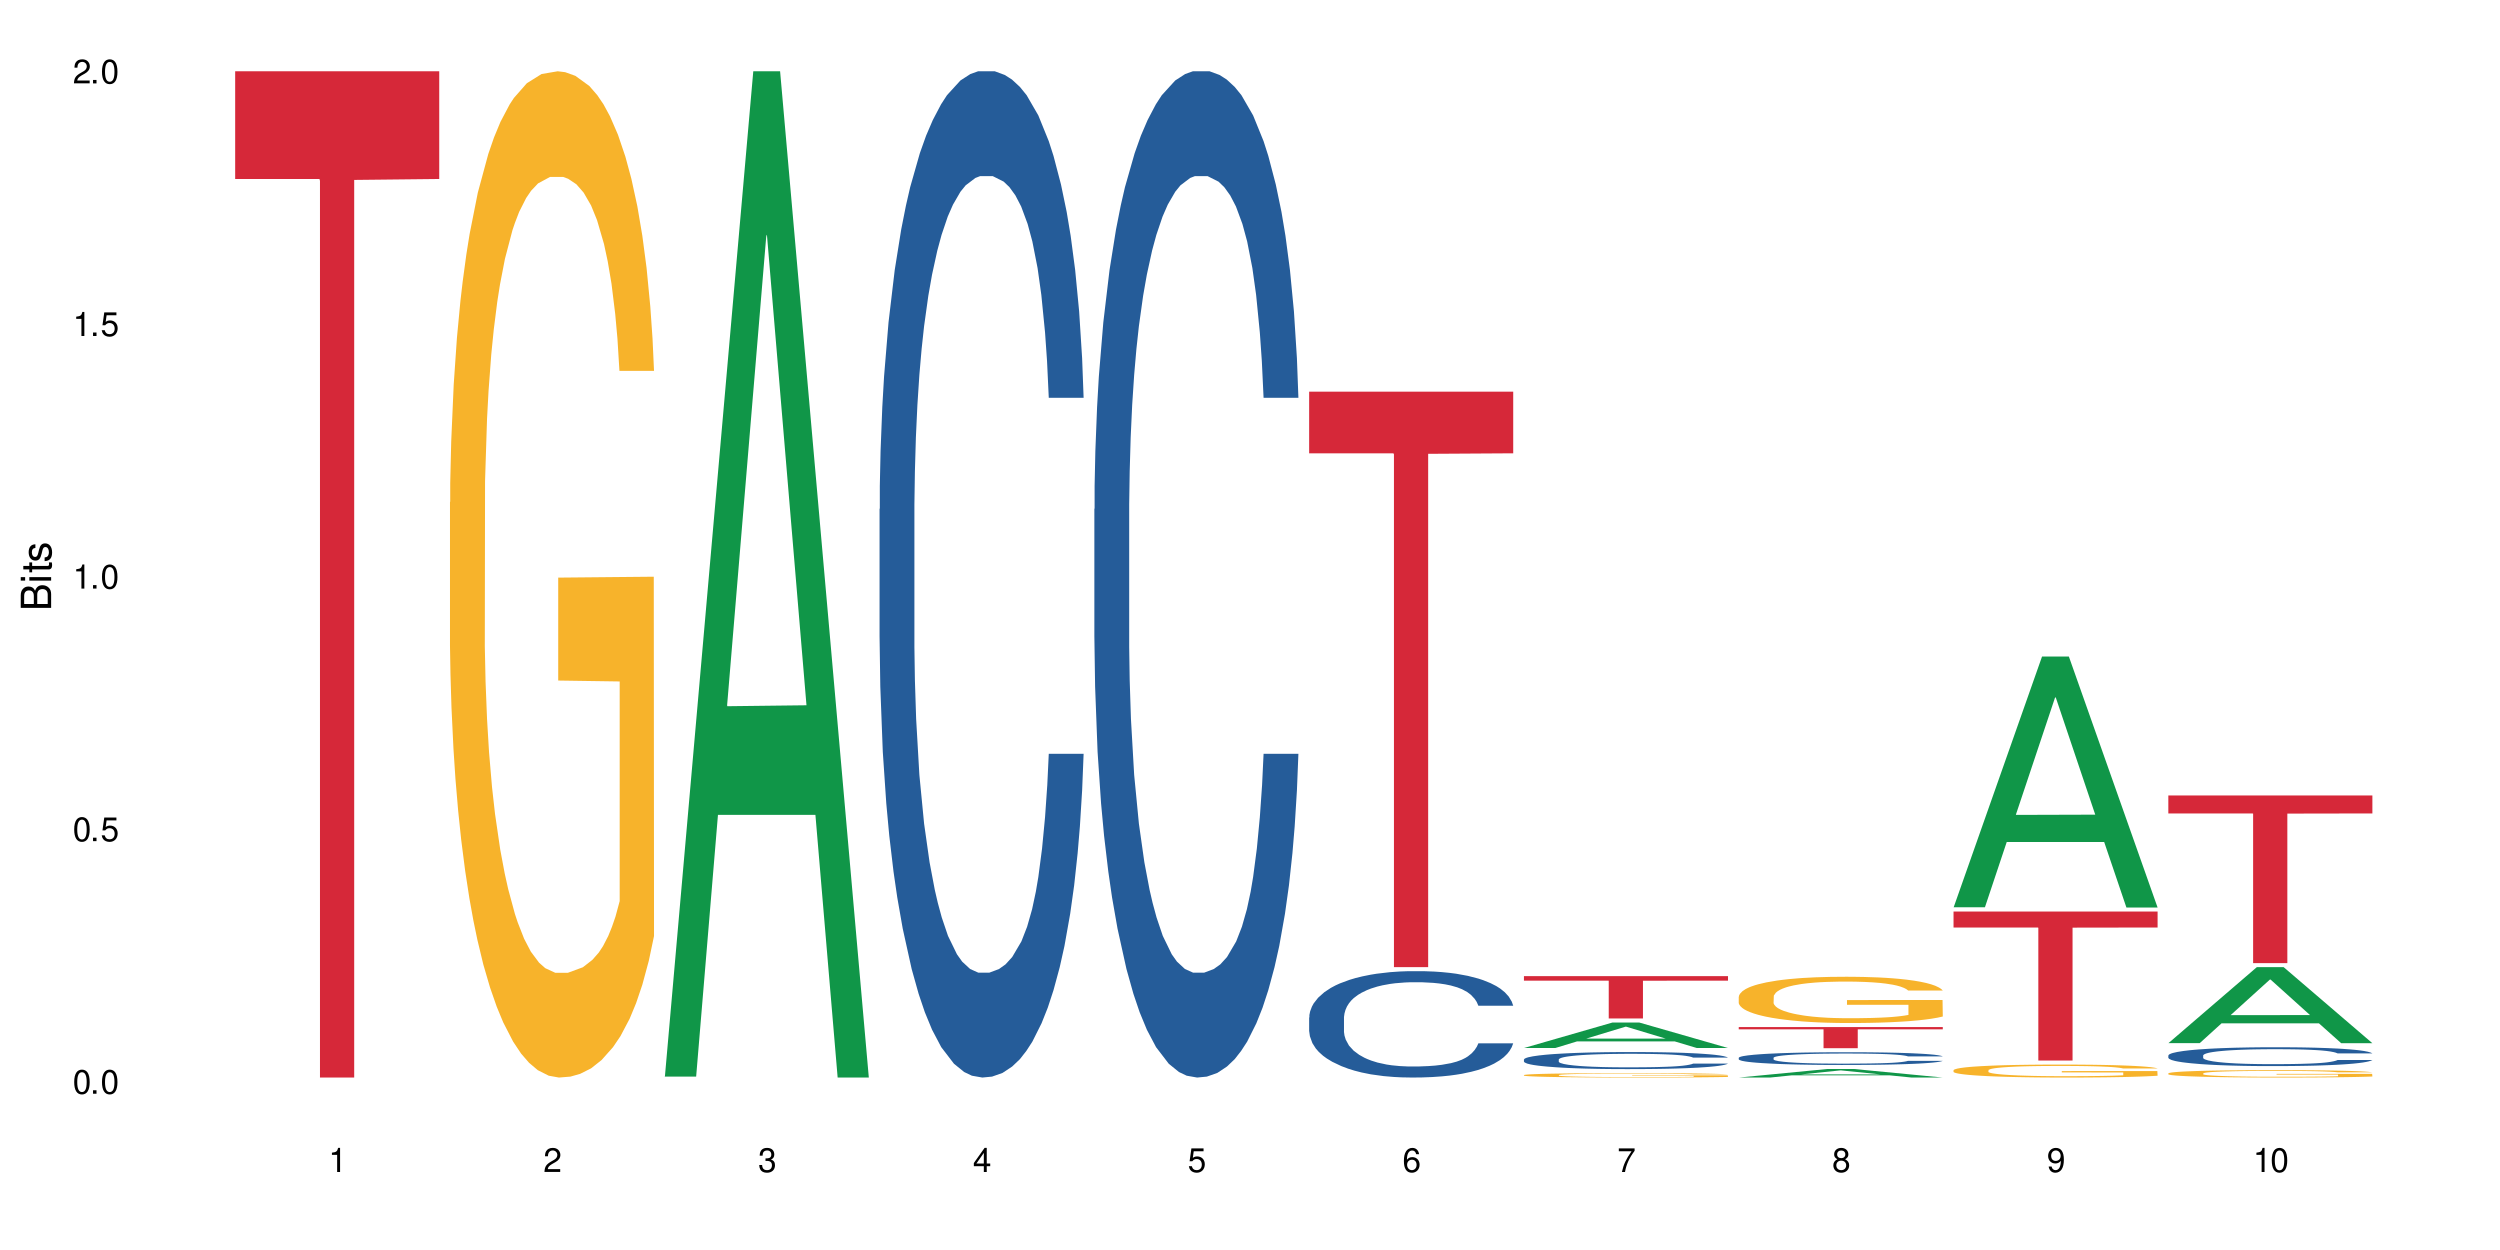
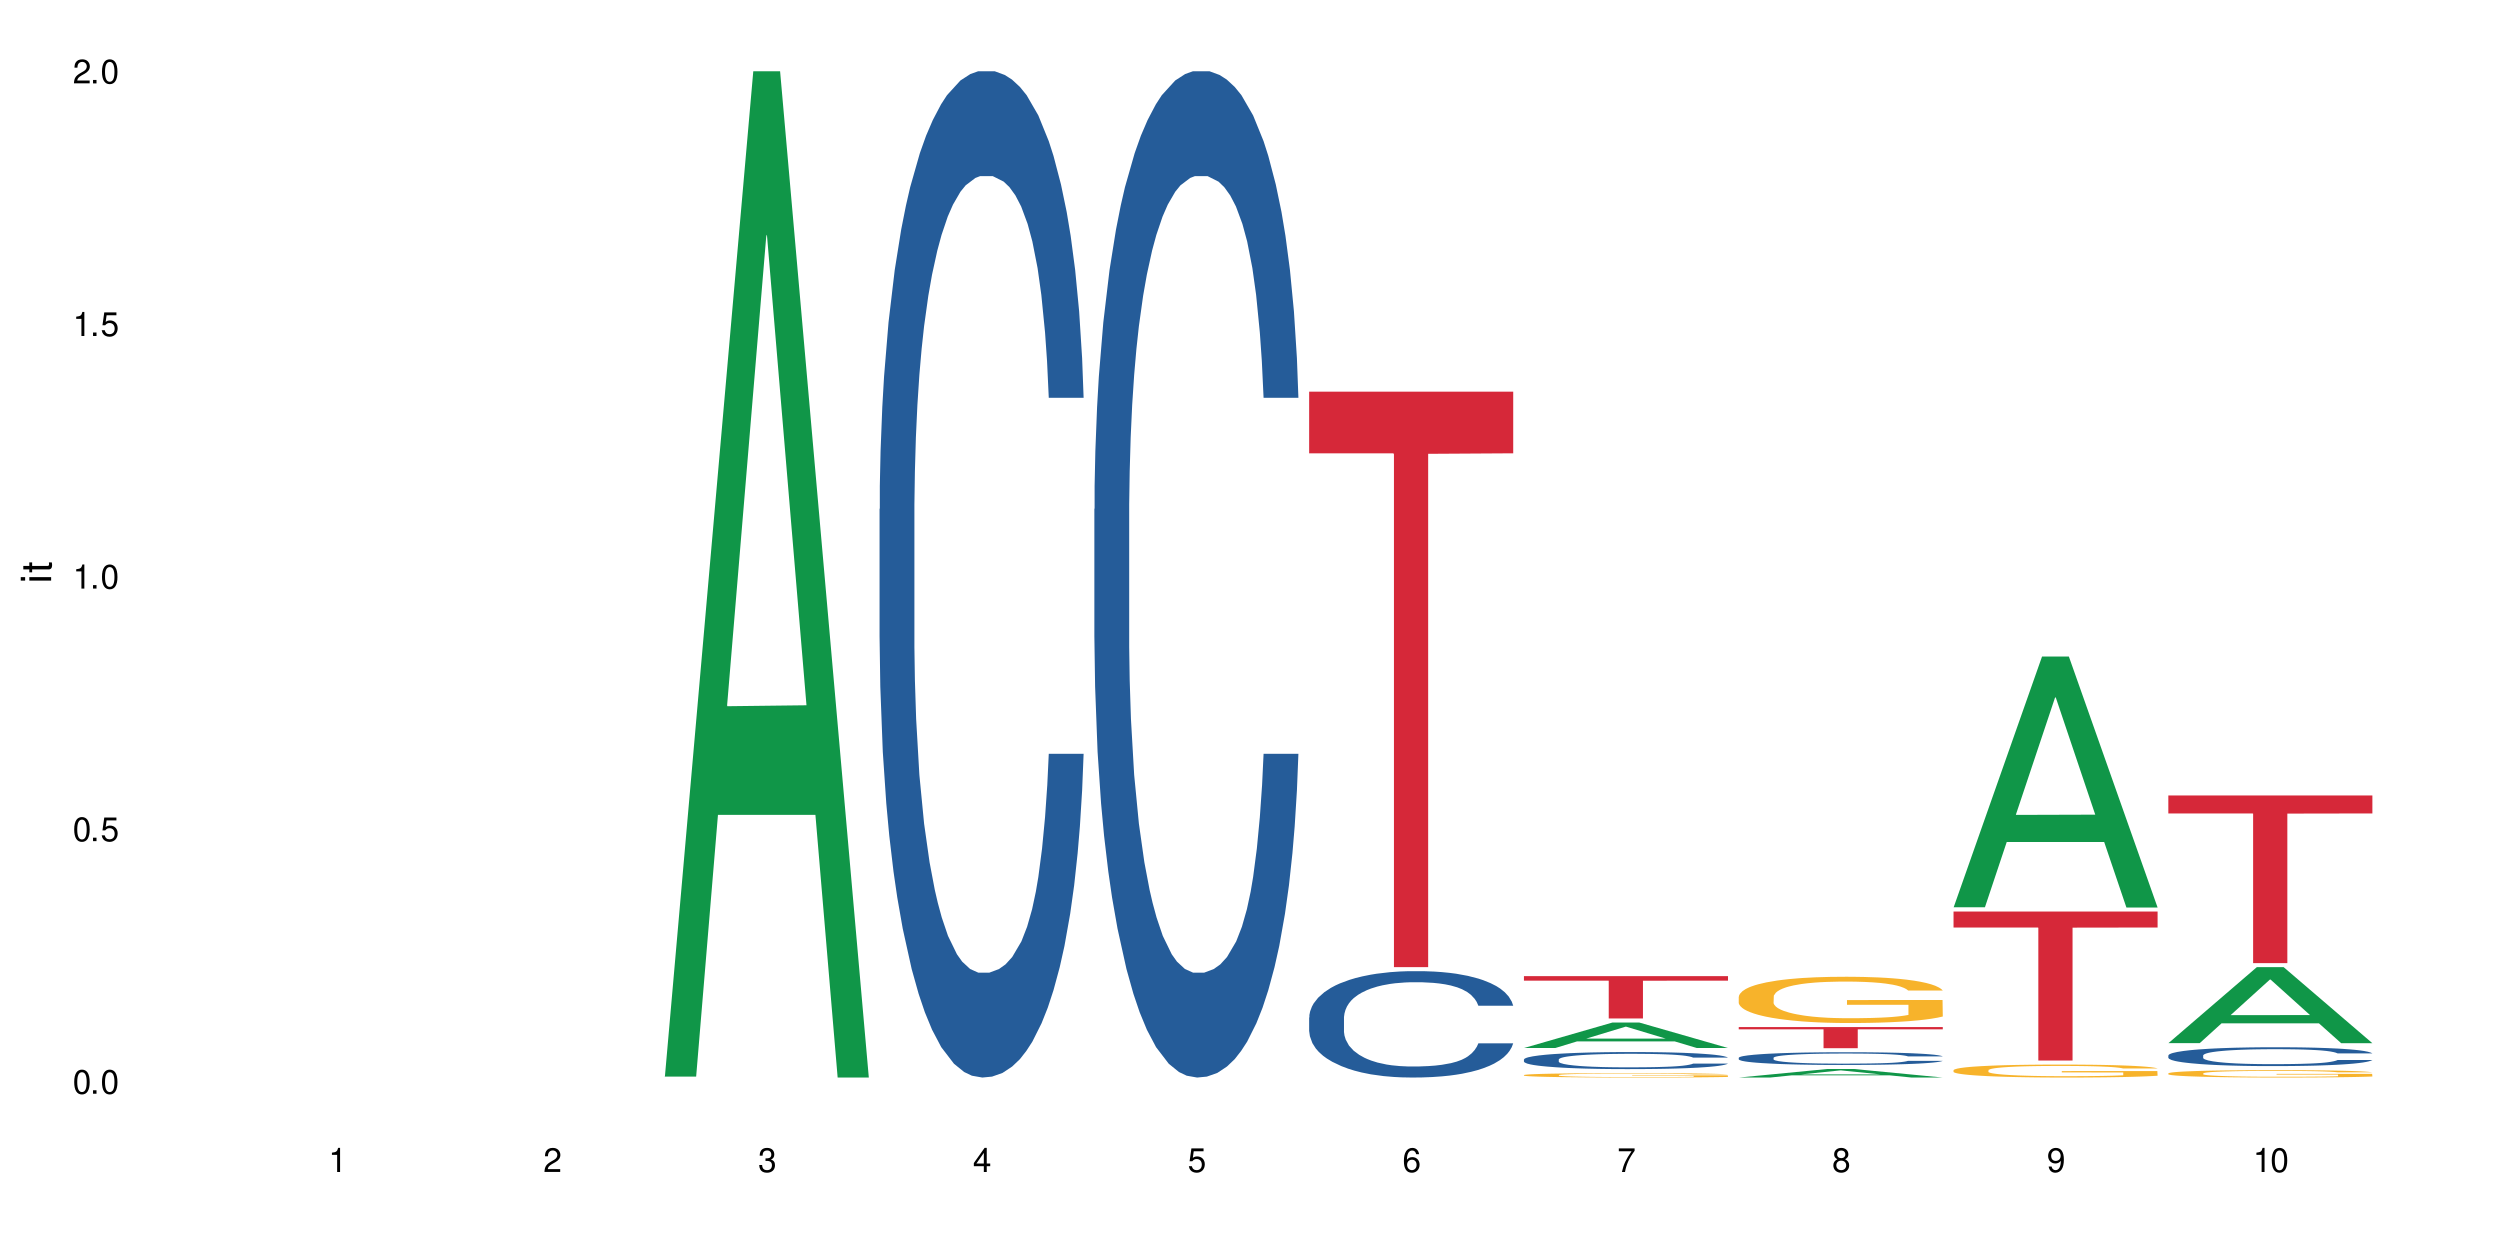
<svg xmlns="http://www.w3.org/2000/svg" xmlns:xlink="http://www.w3.org/1999/xlink" width="720" height="360" viewBox="0 0 720 360">
  <defs>
    <g>
      <g id="glyph-0-0">
</g>
      <g id="glyph-0-1">
        <path d="M 2.641 -6.938 C 2 -6.938 1.422 -6.656 1.078 -6.172 C 0.641 -5.562 0.406 -4.641 0.406 -3.359 C 0.406 -1.016 1.188 0.219 2.641 0.219 C 4.078 0.219 4.859 -1.016 4.859 -3.297 C 4.859 -4.641 4.656 -5.547 4.203 -6.172 C 3.844 -6.656 3.281 -6.938 2.641 -6.938 Z M 2.641 -6.188 C 3.547 -6.188 4 -5.25 4 -3.375 C 4 -1.406 3.562 -0.484 2.625 -0.484 C 1.734 -0.484 1.281 -1.438 1.281 -3.344 C 1.281 -5.25 1.734 -6.188 2.641 -6.188 Z M 2.641 -6.188 " />
      </g>
      <g id="glyph-0-2">
        <path d="M 1.828 -1 L 0.828 -1 L 0.828 0 L 1.828 0 Z M 1.828 -1 " />
      </g>
      <g id="glyph-0-3">
        <path d="M 4.562 -6.797 L 1.062 -6.797 L 0.547 -3.094 L 1.328 -3.094 C 1.719 -3.562 2.047 -3.734 2.578 -3.734 C 3.484 -3.734 4.062 -3.109 4.062 -2.094 C 4.062 -1.125 3.484 -0.531 2.578 -0.531 C 1.828 -0.531 1.375 -0.906 1.188 -1.672 L 0.328 -1.672 C 0.453 -1.109 0.547 -0.844 0.75 -0.594 C 1.125 -0.078 1.828 0.219 2.594 0.219 C 3.969 0.219 4.922 -0.781 4.922 -2.219 C 4.922 -3.562 4.031 -4.484 2.719 -4.484 C 2.25 -4.484 1.859 -4.359 1.469 -4.062 L 1.734 -5.969 L 4.562 -5.969 Z M 4.562 -6.797 " />
      </g>
      <g id="glyph-0-4">
        <path d="M 2.484 -4.938 L 2.484 0 L 3.328 0 L 3.328 -6.938 L 2.766 -6.938 C 2.469 -5.875 2.281 -5.734 0.984 -5.562 L 0.984 -4.938 Z M 2.484 -4.938 " />
      </g>
      <g id="glyph-0-5">
        <path d="M 4.859 -0.828 L 1.281 -0.828 C 1.359 -1.406 1.672 -1.781 2.5 -2.281 L 3.469 -2.828 C 4.406 -3.344 4.906 -4.062 4.906 -4.906 C 4.906 -5.484 4.672 -6.031 4.266 -6.406 C 3.859 -6.766 3.375 -6.938 2.719 -6.938 C 1.859 -6.938 1.219 -6.625 0.844 -6.031 C 0.609 -5.672 0.5 -5.234 0.484 -4.531 L 1.328 -4.531 C 1.359 -5.016 1.406 -5.281 1.531 -5.516 C 1.75 -5.938 2.188 -6.203 2.703 -6.203 C 3.469 -6.203 4.031 -5.641 4.031 -4.891 C 4.031 -4.344 3.719 -3.859 3.125 -3.516 L 2.234 -3 C 0.812 -2.172 0.406 -1.531 0.328 -0.016 L 4.859 -0.016 Z M 4.859 -0.828 " />
      </g>
      <g id="glyph-0-6">
        <path d="M 2.125 -3.188 L 2.578 -3.188 C 3.5 -3.188 3.984 -2.766 3.984 -1.922 C 3.984 -1.062 3.469 -0.531 2.594 -0.531 C 1.656 -0.531 1.203 -1 1.156 -2.016 L 0.312 -2.016 C 0.344 -1.453 0.438 -1.094 0.609 -0.781 C 0.953 -0.109 1.625 0.219 2.547 0.219 C 3.953 0.219 4.859 -0.625 4.859 -1.938 C 4.859 -2.828 4.516 -3.297 3.703 -3.594 C 4.344 -3.844 4.656 -4.328 4.656 -5.031 C 4.656 -6.219 3.875 -6.938 2.578 -6.938 C 1.203 -6.938 0.484 -6.172 0.453 -4.703 L 1.297 -4.703 C 1.312 -5.125 1.344 -5.359 1.453 -5.578 C 1.641 -5.969 2.062 -6.203 2.594 -6.203 C 3.344 -6.203 3.797 -5.75 3.797 -5 C 3.797 -4.516 3.609 -4.219 3.25 -4.047 C 3.016 -3.953 2.703 -3.922 2.125 -3.906 Z M 2.125 -3.188 " />
      </g>
      <g id="glyph-0-7">
        <path d="M 3.141 -1.672 L 3.141 0 L 3.984 0 L 3.984 -1.672 L 4.984 -1.672 L 4.984 -2.438 L 3.984 -2.438 L 3.984 -6.938 L 3.359 -6.938 L 0.266 -2.578 L 0.266 -1.672 Z M 3.141 -2.438 L 1 -2.438 L 3.141 -5.5 Z M 3.141 -2.438 " />
      </g>
      <g id="glyph-0-8">
        <path d="M 4.781 -5.125 C 4.609 -6.266 3.891 -6.938 2.844 -6.938 C 2.094 -6.938 1.422 -6.578 1.031 -5.953 C 0.594 -5.266 0.406 -4.422 0.406 -3.172 C 0.406 -2 0.578 -1.25 0.984 -0.641 C 1.359 -0.078 1.953 0.219 2.703 0.219 C 3.984 0.219 4.922 -0.75 4.922 -2.094 C 4.922 -3.375 4.062 -4.281 2.844 -4.281 C 2.172 -4.281 1.641 -4.031 1.281 -3.516 C 1.281 -5.234 1.828 -6.188 2.797 -6.188 C 3.391 -6.188 3.797 -5.797 3.938 -5.125 Z M 2.734 -3.531 C 3.547 -3.531 4.062 -2.953 4.062 -2.031 C 4.062 -1.156 3.484 -0.531 2.703 -0.531 C 1.922 -0.531 1.328 -1.188 1.328 -2.078 C 1.328 -2.938 1.906 -3.531 2.734 -3.531 Z M 2.734 -3.531 " />
      </g>
      <g id="glyph-0-9">
        <path d="M 4.984 -6.797 L 0.438 -6.797 L 0.438 -5.969 L 4.109 -5.969 C 2.5 -3.656 1.828 -2.234 1.328 0 L 2.219 0 C 2.594 -2.172 3.453 -4.047 4.984 -6.094 Z M 4.984 -6.797 " />
      </g>
      <g id="glyph-0-10">
        <path d="M 3.75 -3.656 C 4.469 -4.094 4.688 -4.438 4.688 -5.078 C 4.688 -6.172 3.844 -6.938 2.641 -6.938 C 1.438 -6.938 0.594 -6.172 0.594 -5.094 C 0.594 -4.438 0.812 -4.094 1.516 -3.656 C 0.734 -3.266 0.359 -2.703 0.359 -1.922 C 0.359 -0.656 1.281 0.219 2.641 0.219 C 3.984 0.219 4.922 -0.656 4.922 -1.922 C 4.922 -2.703 4.531 -3.266 3.75 -3.656 Z M 2.641 -6.188 C 3.359 -6.188 3.812 -5.75 3.812 -5.062 C 3.812 -4.406 3.344 -3.984 2.641 -3.984 C 1.922 -3.984 1.453 -4.406 1.453 -5.078 C 1.453 -5.75 1.922 -6.188 2.641 -6.188 Z M 2.641 -3.266 C 3.484 -3.266 4.062 -2.719 4.062 -1.906 C 4.062 -1.078 3.484 -0.531 2.625 -0.531 C 1.797 -0.531 1.219 -1.094 1.219 -1.906 C 1.219 -2.719 1.781 -3.266 2.641 -3.266 Z M 2.641 -3.266 " />
      </g>
      <g id="glyph-0-11">
        <path d="M 0.516 -1.578 C 0.672 -0.453 1.406 0.219 2.438 0.219 C 3.188 0.219 3.859 -0.141 4.266 -0.766 C 4.688 -1.453 4.891 -2.297 4.891 -3.547 C 4.891 -4.719 4.703 -5.453 4.312 -6.078 C 3.938 -6.641 3.344 -6.938 2.594 -6.938 C 1.297 -6.938 0.359 -5.969 0.359 -4.625 C 0.359 -3.344 1.234 -2.453 2.453 -2.453 C 3.094 -2.453 3.578 -2.672 4.016 -3.203 C 4 -1.484 3.469 -0.531 2.5 -0.531 C 1.906 -0.531 1.484 -0.906 1.359 -1.578 Z M 2.578 -6.203 C 3.375 -6.203 3.969 -5.531 3.969 -4.641 C 3.969 -3.797 3.391 -3.188 2.547 -3.188 C 1.734 -3.188 1.234 -3.766 1.234 -4.688 C 1.234 -5.562 1.797 -6.203 2.578 -6.203 Z M 2.578 -6.203 " />
      </g>
      <g id="glyph-1-0">
</g>
      <g id="glyph-1-1">
-         <path d="M 0 -0.953 L 0 -4.891 C 0 -5.719 -0.234 -6.344 -0.734 -6.797 C -1.188 -7.234 -1.812 -7.469 -2.5 -7.469 C -3.547 -7.469 -4.188 -7 -4.625 -5.875 C -4.984 -6.688 -5.625 -7.094 -6.531 -7.094 C -7.172 -7.094 -7.734 -6.859 -8.141 -6.391 C -8.562 -5.922 -8.75 -5.344 -8.75 -4.5 L -8.75 -0.953 Z M -4.984 -2.062 L -7.766 -2.062 L -7.766 -4.219 C -7.766 -4.844 -7.688 -5.203 -7.453 -5.5 C -7.219 -5.812 -6.859 -5.969 -6.375 -5.969 C -5.891 -5.969 -5.531 -5.812 -5.297 -5.5 C -5.062 -5.203 -4.984 -4.844 -4.984 -4.219 Z M -0.984 -2.062 L -4 -2.062 L -4 -4.781 C -4 -5.766 -3.438 -6.359 -2.484 -6.359 C -1.547 -6.359 -0.984 -5.766 -0.984 -4.781 Z M -0.984 -2.062 " />
-       </g>
+         </g>
      <g id="glyph-1-2">
        <path d="M -6.281 -1.797 L -6.281 -0.797 L 0 -0.797 L 0 -1.797 Z M -8.75 -1.797 L -8.75 -0.797 L -7.484 -0.797 L -7.484 -1.797 Z M -8.75 -1.797 " />
      </g>
      <g id="glyph-1-3">
        <path d="M -6.281 -3.047 L -6.281 -2.016 L -8.016 -2.016 L -8.016 -1.016 L -6.281 -1.016 L -6.281 -0.172 L -5.469 -0.172 L -5.469 -1.016 L -0.719 -1.016 C -0.078 -1.016 0.281 -1.453 0.281 -2.234 C 0.281 -2.5 0.25 -2.719 0.188 -3.047 L -0.641 -3.047 C -0.609 -2.906 -0.594 -2.766 -0.594 -2.562 C -0.594 -2.141 -0.719 -2.016 -1.156 -2.016 L -5.469 -2.016 L -5.469 -3.047 Z M -6.281 -3.047 " />
      </g>
      <g id="glyph-1-4">
-         <path d="M -4.531 -5.25 C -5.766 -5.25 -6.469 -4.422 -6.469 -2.969 C -6.469 -1.516 -5.719 -0.562 -4.547 -0.562 C -3.562 -0.562 -3.094 -1.062 -2.734 -2.562 L -2.516 -3.484 C -2.344 -4.188 -2.094 -4.469 -1.641 -4.469 C -1.047 -4.469 -0.641 -3.875 -0.641 -3 C -0.641 -2.453 -0.797 -2 -1.062 -1.75 C -1.25 -1.594 -1.422 -1.531 -1.875 -1.469 L -1.875 -0.406 C -0.422 -0.453 0.281 -1.266 0.281 -2.922 C 0.281 -4.5 -0.5 -5.516 -1.719 -5.516 C -2.656 -5.516 -3.172 -4.984 -3.469 -3.734 L -3.703 -2.766 C -3.891 -1.953 -4.156 -1.609 -4.594 -1.609 C -5.188 -1.609 -5.547 -2.125 -5.547 -2.938 C -5.547 -3.75 -5.203 -4.172 -4.531 -4.203 Z M -4.531 -5.25 " />
-       </g>
+         </g>
    </g>
  </defs>
  <rect x="-72" y="-36" width="864" height="432" fill="rgb(100%, 100%, 100%)" fill-opacity="1" />
-   <path fill-rule="nonzero" fill="rgb(83.922%, 15.686%, 22.353%)" fill-opacity="1" d="M 67.73 20.527 L 126.5 20.527 L 126.5 51.547 L 102.008 51.82 L 102.008 310.332 L 92.152 310.332 L 92.152 52.094 L 92.008 51.547 L 67.73 51.547 Z M 67.73 20.527 " />
-   <path fill-rule="nonzero" fill="rgb(96.863%, 70.196%, 16.863%)" fill-opacity="1" d="M 129.594 144.652 L 129.664 144.387 L 129.664 139.094 L 129.949 127.184 L 130.668 110.777 L 131.598 97.277 L 132.602 86.691 L 133.246 81.133 L 134.32 73.195 L 135.254 67.371 L 137.617 55.461 L 140.629 44.348 L 142.277 39.582 L 144.141 35.082 L 146.793 30.055 L 148.012 28.203 L 151.738 23.965 L 155.965 21.32 L 160.625 20.527 L 162.773 20.789 L 165.711 21.848 L 169.727 24.762 L 172.02 27.406 L 173.812 30.055 L 175.676 33.496 L 177.969 38.789 L 180.117 45.141 L 181.836 51.492 L 183.559 59.43 L 184.992 67.902 L 186.211 77.164 L 187.285 88.281 L 187.93 97.543 L 188.359 106.805 L 178.398 106.805 L 177.824 97.543 L 177.18 90.398 L 176.105 81.664 L 175.031 75.312 L 173.953 70.281 L 171.949 63.402 L 170.227 59.168 L 168.078 55.461 L 166 53.078 L 163.633 51.492 L 162.199 50.961 L 158.402 50.961 L 154.961 52.816 L 152.957 54.934 L 151.523 57.051 L 149.516 61.02 L 148.297 64.195 L 147.582 66.312 L 145.43 74.516 L 143.996 81.93 L 143.207 86.957 L 142.207 94.898 L 141.488 102.043 L 140.699 112.629 L 140.27 120.57 L 139.695 138.566 L 139.625 186.207 L 139.84 196.262 L 140.27 207.113 L 140.844 216.641 L 141.703 226.699 L 142.562 234.375 L 144.07 244.695 L 145.359 251.578 L 146.363 256.078 L 148.297 263.223 L 149.086 265.605 L 150.949 270.367 L 152.883 274.074 L 155.25 277.25 L 157.039 278.836 L 159.906 280.16 L 163.562 280.16 L 167.863 278.574 L 170.586 276.457 L 172.449 274.34 L 173.668 272.484 L 175.172 269.574 L 176.246 266.926 L 177.25 264.016 L 178.469 259.516 L 178.469 196.262 L 160.766 195.996 L 160.766 166.355 L 188.289 166.09 L 188.359 269.574 L 186.855 276.719 L 184.992 283.602 L 183.199 288.895 L 181.336 293.395 L 178.684 298.422 L 176.535 301.598 L 173.238 305.305 L 170.227 307.688 L 167.074 309.273 L 164.277 310.066 L 160.984 310.332 L 158.043 309.805 L 154.891 308.215 L 152.383 306.098 L 150.09 303.453 L 147.797 300.012 L 144.93 294.453 L 143.066 289.953 L 141.129 284.395 L 139.195 277.777 L 137.477 270.633 L 136.328 265.074 L 135.184 258.723 L 133.965 250.781 L 132.816 241.785 L 131.957 233.578 L 131.168 224.316 L 130.594 215.582 L 130.023 203.672 L 129.734 194.145 L 129.594 185.941 Z M 129.594 144.652 " />
  <path fill-rule="nonzero" fill="rgb(6.275%, 58.824%, 28.235%)" fill-opacity="1" d="M 191.453 310.059 L 191.516 309.789 L 216.945 20.527 L 224.668 20.527 L 250.219 310.332 L 241.242 310.332 L 234.84 234.684 L 206.773 234.684 L 200.492 310.059 L 191.453 310.059 L 209.473 203.391 L 232.266 203.117 L 220.898 67.875 L 220.773 67.602 L 220.648 68.418 L 209.41 203.117 L 209.473 203.391 Z M 191.453 310.059 " />
  <path fill-rule="nonzero" fill="rgb(14.51%, 36.078%, 60%)" fill-opacity="1" d="M 253.312 146.621 L 253.387 146.355 L 253.387 140 L 253.602 129.934 L 254.102 117.215 L 254.605 108.477 L 255.895 92.844 L 257.684 77.746 L 259.547 66.09 L 260.91 59.203 L 262.129 53.902 L 264.922 44.102 L 266.715 39.07 L 268.652 34.566 L 271.016 30.062 L 272.734 27.414 L 276.605 23.176 L 279.473 21.32 L 281.695 20.527 L 286.496 20.527 L 289.363 21.586 L 291.441 22.91 L 293.734 25.031 L 295.668 27.414 L 299.039 33.242 L 302.047 40.66 L 303.41 44.898 L 305.559 53.109 L 307.207 61.055 L 308.355 67.945 L 309.645 77.746 L 310.793 89.668 L 311.652 103.176 L 312.082 114.566 L 302.047 114.566 L 301.547 103.973 L 300.973 95.758 L 299.898 84.898 L 298.824 77.215 L 297.316 69.535 L 295.957 64.5 L 294.094 59.469 L 292.445 56.289 L 290.723 53.902 L 289.074 52.316 L 285.922 50.727 L 282.266 50.727 L 280.906 51.254 L 278.109 53.375 L 276.605 55.23 L 274.457 58.938 L 272.949 62.383 L 271.16 67.68 L 269.941 72.184 L 268.434 79.07 L 267.359 85.164 L 266.141 93.906 L 265.426 100.527 L 264.781 107.945 L 264.207 116.688 L 263.777 125.957 L 263.492 135.762 L 263.348 145.297 L 263.348 186.355 L 263.492 195.895 L 263.848 207.02 L 264.781 223.18 L 266.141 237.219 L 267.719 248.344 L 269.223 256.293 L 270.082 260 L 271.23 264.238 L 273.023 269.535 L 275.602 274.836 L 277.105 276.953 L 279.402 279.074 L 281.766 280.133 L 284.918 280.133 L 287.715 279.074 L 289.578 277.75 L 291.512 275.629 L 294.164 271.125 L 295.812 266.887 L 297.246 261.855 L 298.32 256.82 L 299.039 252.582 L 300.113 244.371 L 300.973 235.363 L 301.617 226.094 L 302.047 217.086 L 312.082 217.086 L 311.652 227.684 L 311.008 238.012 L 310.363 245.695 L 309.359 254.969 L 308.211 263.18 L 306.562 272.449 L 305.203 278.543 L 303.41 285.168 L 301.762 290.199 L 299.969 294.703 L 297.316 300 L 295.598 302.648 L 293.734 305.035 L 291.512 307.152 L 288.719 309.008 L 285.707 310.066 L 282.914 310.332 L 279.902 309.801 L 277.68 308.742 L 274.742 306.359 L 271.086 301.59 L 268.434 296.559 L 266.355 291.523 L 264.566 286.227 L 262.559 279.074 L 259.98 267.418 L 258.402 258.41 L 257.328 250.992 L 256.109 240.664 L 255.25 231.391 L 254.246 216.555 L 253.527 197.746 L 253.312 183.18 Z M 253.312 146.621 " />
  <path fill-rule="nonzero" fill="rgb(14.51%, 36.078%, 60%)" fill-opacity="1" d="M 315.176 146.621 L 315.246 146.355 L 315.246 140 L 315.461 129.934 L 315.961 117.215 L 316.465 108.477 L 317.754 92.844 L 319.547 77.746 L 321.41 66.09 L 322.77 59.203 L 323.988 53.902 L 326.785 44.102 L 328.578 39.07 L 330.512 34.566 L 332.875 30.062 L 334.598 27.414 L 338.465 23.176 L 341.332 21.32 L 343.555 20.527 L 348.355 20.527 L 351.223 21.586 L 353.301 22.91 L 355.594 25.031 L 357.531 27.414 L 360.898 33.242 L 363.91 40.66 L 365.27 44.898 L 367.422 53.109 L 369.07 61.055 L 370.215 67.945 L 371.504 77.746 L 372.652 89.668 L 373.512 103.176 L 373.941 114.566 L 363.91 114.566 L 363.406 103.973 L 362.832 95.758 L 361.758 84.898 L 360.684 77.215 L 359.18 69.535 L 357.816 64.5 L 355.953 59.469 L 354.305 56.289 L 352.586 53.902 L 350.938 52.316 L 347.785 50.727 L 344.129 50.727 L 342.766 51.254 L 339.973 53.375 L 338.465 55.23 L 336.316 58.938 L 334.812 62.383 L 333.02 67.68 L 331.801 72.184 L 330.297 79.07 L 329.223 85.164 L 328.004 93.906 L 327.285 100.527 L 326.641 107.945 L 326.066 116.688 L 325.637 125.957 L 325.352 135.762 L 325.207 145.297 L 325.207 186.355 L 325.352 195.895 L 325.711 207.02 L 326.641 223.18 L 328.004 237.219 L 329.578 248.344 L 331.086 256.293 L 331.945 260 L 333.09 264.238 L 334.883 269.535 L 337.465 274.836 L 338.969 276.953 L 341.262 279.074 L 343.625 280.133 L 346.781 280.133 L 349.574 279.074 L 351.438 277.75 L 353.375 275.629 L 356.023 271.125 L 357.672 266.887 L 359.105 261.855 L 360.184 256.82 L 360.898 252.582 L 361.973 244.371 L 362.832 235.363 L 363.48 226.094 L 363.91 217.086 L 373.941 217.086 L 373.512 227.684 L 372.867 238.012 L 372.223 245.695 L 371.219 254.969 L 370.07 263.18 L 368.422 272.449 L 367.062 278.543 L 365.27 285.168 L 363.621 290.199 L 361.832 294.703 L 359.18 300 L 357.457 302.648 L 355.594 305.035 L 353.375 307.152 L 350.578 309.008 L 347.57 310.066 L 344.773 310.332 L 341.762 309.801 L 339.543 308.742 L 336.602 306.359 L 332.949 301.59 L 330.297 296.559 L 328.219 291.523 L 326.426 286.227 L 324.418 279.074 L 321.84 267.418 L 320.262 258.41 L 319.188 250.992 L 317.969 240.664 L 317.109 231.391 L 316.105 216.555 L 315.391 197.746 L 315.176 183.18 Z M 315.176 146.621 " />
  <path fill-rule="nonzero" fill="rgb(14.51%, 36.078%, 60%)" fill-opacity="1" d="M 377.035 293.031 L 377.105 293.004 L 377.105 292.332 L 377.32 291.27 L 377.824 289.926 L 378.324 289 L 379.617 287.348 L 381.406 285.754 L 383.27 284.52 L 384.633 283.793 L 385.852 283.234 L 388.645 282.199 L 390.438 281.664 L 392.371 281.191 L 394.738 280.715 L 396.457 280.434 L 400.328 279.984 L 403.195 279.789 L 405.414 279.707 L 410.219 279.707 L 413.086 279.816 L 415.164 279.957 L 417.457 280.184 L 419.391 280.434 L 422.758 281.051 L 425.77 281.832 L 427.133 282.281 L 429.281 283.148 L 430.93 283.988 L 432.078 284.719 L 433.367 285.754 L 434.512 287.012 L 435.375 288.441 L 435.805 289.645 L 425.77 289.645 L 425.27 288.523 L 424.695 287.656 L 423.621 286.508 L 422.543 285.695 L 421.039 284.887 L 419.68 284.352 L 417.816 283.82 L 416.168 283.484 L 414.445 283.234 L 412.797 283.066 L 409.645 282.898 L 405.988 282.898 L 404.629 282.953 L 401.832 283.176 L 400.328 283.375 L 398.176 283.766 L 396.672 284.129 L 394.879 284.688 L 393.664 285.164 L 392.156 285.895 L 391.082 286.535 L 389.863 287.461 L 389.148 288.16 L 388.504 288.945 L 387.93 289.867 L 387.5 290.848 L 387.211 291.883 L 387.07 292.891 L 387.07 297.23 L 387.211 298.238 L 387.57 299.414 L 388.504 301.121 L 389.863 302.605 L 391.441 303.781 L 392.945 304.621 L 393.805 305.012 L 394.953 305.461 L 396.742 306.02 L 399.324 306.582 L 400.828 306.805 L 403.121 307.027 L 405.488 307.141 L 408.641 307.141 L 411.438 307.027 L 413.301 306.891 L 415.234 306.664 L 417.887 306.188 L 419.535 305.742 L 420.969 305.211 L 422.043 304.676 L 422.758 304.23 L 423.836 303.363 L 424.695 302.41 L 425.34 301.43 L 425.77 300.477 L 435.805 300.477 L 435.375 301.598 L 434.727 302.691 L 434.082 303.5 L 433.078 304.48 L 431.934 305.348 L 430.285 306.328 L 428.922 306.973 L 427.133 307.672 L 425.484 308.203 L 423.691 308.68 L 421.039 309.242 L 419.32 309.52 L 417.457 309.773 L 415.234 309.996 L 412.438 310.191 L 409.43 310.305 L 406.633 310.332 L 403.625 310.277 L 401.402 310.164 L 398.465 309.914 L 394.809 309.41 L 392.156 308.875 L 390.078 308.344 L 388.289 307.785 L 386.281 307.027 L 383.699 305.797 L 382.125 304.844 L 381.047 304.062 L 379.832 302.969 L 378.969 301.988 L 377.969 300.422 L 377.25 298.434 L 377.035 296.895 Z M 377.035 293.031 " />
  <path fill-rule="nonzero" fill="rgb(83.922%, 15.686%, 22.353%)" fill-opacity="1" d="M 377.035 112.809 L 435.805 112.809 L 435.805 130.551 L 411.312 130.703 L 411.312 278.543 L 401.457 278.543 L 401.457 130.859 L 401.312 130.551 L 377.035 130.551 Z M 377.035 112.809 " />
  <path fill-rule="nonzero" fill="rgb(6.275%, 58.824%, 28.235%)" fill-opacity="1" d="M 438.895 301.824 L 438.957 301.816 L 464.387 294.488 L 472.109 294.488 L 497.664 301.828 L 488.688 301.828 L 482.281 299.914 L 454.215 299.914 L 447.938 301.824 L 438.895 301.824 L 456.914 299.121 L 479.707 299.113 L 468.344 295.688 L 468.219 295.684 L 468.09 295.703 L 456.852 299.113 L 456.914 299.121 Z M 438.895 301.824 " />
  <path fill-rule="nonzero" fill="rgb(14.51%, 36.078%, 60%)" fill-opacity="1" d="M 438.895 305.129 L 438.969 305.125 L 438.969 305.016 L 439.184 304.848 L 439.684 304.633 L 440.188 304.484 L 441.477 304.219 L 443.27 303.961 L 445.133 303.766 L 446.492 303.648 L 447.711 303.559 L 450.508 303.395 L 452.297 303.309 L 454.234 303.23 L 456.598 303.156 L 458.316 303.109 L 462.188 303.039 L 465.055 303.008 L 467.277 302.992 L 472.078 302.992 L 474.945 303.012 L 477.023 303.035 L 479.316 303.07 L 481.254 303.109 L 484.621 303.207 L 487.629 303.336 L 488.992 303.406 L 491.141 303.547 L 492.789 303.68 L 493.938 303.797 L 495.227 303.961 L 496.375 304.164 L 497.234 304.395 L 497.664 304.586 L 487.629 304.586 L 487.129 304.406 L 486.555 304.27 L 485.48 304.082 L 484.406 303.953 L 482.898 303.824 L 481.539 303.738 L 479.676 303.652 L 478.027 303.598 L 476.309 303.559 L 474.66 303.531 L 471.504 303.504 L 467.852 303.504 L 466.488 303.516 L 463.691 303.551 L 462.188 303.582 L 460.039 303.645 L 458.535 303.703 L 456.742 303.793 L 455.523 303.867 L 454.02 303.984 L 452.941 304.09 L 451.727 304.238 L 451.008 304.348 L 450.363 304.473 L 449.789 304.621 L 449.359 304.781 L 449.074 304.945 L 448.93 305.105 L 448.93 305.801 L 449.074 305.965 L 449.43 306.152 L 450.363 306.426 L 451.727 306.664 L 453.301 306.852 L 454.805 306.988 L 455.668 307.051 L 456.812 307.121 L 458.605 307.211 L 461.184 307.301 L 462.691 307.336 L 464.984 307.375 L 467.348 307.391 L 470.5 307.391 L 473.297 307.375 L 475.16 307.352 L 477.094 307.316 L 479.746 307.238 L 481.395 307.168 L 482.828 307.082 L 483.902 306.996 L 484.621 306.926 L 485.695 306.785 L 486.555 306.633 L 487.199 306.477 L 487.629 306.324 L 497.664 306.324 L 497.234 306.504 L 496.59 306.68 L 495.945 306.809 L 494.941 306.965 L 493.793 307.105 L 492.145 307.262 L 490.785 307.363 L 488.992 307.477 L 487.344 307.562 L 485.551 307.637 L 482.898 307.727 L 481.18 307.773 L 479.316 307.812 L 477.094 307.848 L 474.301 307.879 L 471.289 307.898 L 468.496 307.902 L 465.484 307.895 L 463.262 307.875 L 460.324 307.836 L 456.668 307.754 L 454.02 307.668 L 451.941 307.586 L 450.148 307.496 L 448.141 307.375 L 445.562 307.176 L 443.984 307.023 L 442.91 306.898 L 441.691 306.723 L 440.832 306.566 L 439.828 306.312 L 439.109 305.996 L 438.895 305.75 Z M 438.895 305.129 " />
  <path fill-rule="nonzero" fill="rgb(96.863%, 70.196%, 16.863%)" fill-opacity="1" d="M 438.895 309.609 L 438.969 309.609 L 438.969 309.586 L 439.254 309.531 L 439.973 309.461 L 440.902 309.402 L 441.906 309.355 L 442.551 309.332 L 443.625 309.297 L 444.559 309.27 L 446.922 309.219 L 449.934 309.172 L 451.582 309.148 L 453.445 309.129 L 456.098 309.109 L 457.316 309.102 L 461.043 309.082 L 465.27 309.07 L 469.93 309.066 L 472.078 309.066 L 475.016 309.074 L 479.031 309.086 L 481.324 309.098 L 483.117 309.109 L 484.98 309.125 L 487.273 309.148 L 489.422 309.176 L 491.141 309.203 L 492.863 309.238 L 494.297 309.273 L 495.516 309.312 L 496.59 309.363 L 497.234 309.402 L 497.664 309.445 L 487.703 309.445 L 487.129 309.402 L 486.484 309.371 L 485.41 309.332 L 484.332 309.305 L 483.258 309.285 L 481.254 309.254 L 479.531 309.234 L 477.383 309.219 L 475.305 309.211 L 472.938 309.203 L 471.504 309.199 L 467.707 309.199 L 464.266 309.207 L 462.262 309.219 L 460.828 309.227 L 458.82 309.242 L 457.602 309.258 L 456.887 309.266 L 454.734 309.301 L 453.301 309.336 L 452.512 309.355 L 451.512 309.391 L 450.793 309.422 L 450.004 309.469 L 449.574 309.504 L 449 309.582 L 448.93 309.789 L 449.145 309.836 L 449.574 309.883 L 450.148 309.922 L 451.008 309.969 L 451.867 310 L 453.375 310.047 L 454.664 310.074 L 455.668 310.094 L 457.602 310.125 L 458.391 310.137 L 460.254 310.156 L 462.188 310.176 L 464.555 310.188 L 466.344 310.195 L 469.211 310.199 L 472.867 310.199 L 477.168 310.195 L 479.891 310.184 L 481.754 310.176 L 482.973 310.168 L 484.477 310.156 L 485.551 310.145 L 486.555 310.129 L 487.773 310.109 L 487.773 309.836 L 470.07 309.832 L 470.07 309.703 L 497.594 309.703 L 497.664 310.156 L 496.16 310.188 L 494.297 310.215 L 492.504 310.238 L 490.641 310.258 L 487.988 310.281 L 485.84 310.293 L 482.543 310.309 L 479.531 310.32 L 476.379 310.328 L 473.582 310.332 L 467.348 310.332 L 464.195 310.324 L 461.688 310.312 L 457.102 310.289 L 454.234 310.262 L 452.371 310.242 L 450.434 310.219 L 448.5 310.191 L 446.781 310.16 L 445.633 310.137 L 444.484 310.105 L 443.27 310.074 L 442.121 310.031 L 441.262 309.996 L 440.473 309.957 L 439.898 309.918 L 439.328 309.867 L 439.039 309.824 L 438.895 309.789 Z M 438.895 309.609 " />
  <path fill-rule="nonzero" fill="rgb(83.922%, 15.686%, 22.353%)" fill-opacity="1" d="M 438.895 281.129 L 497.664 281.129 L 497.664 282.434 L 473.172 282.445 L 473.172 293.324 L 463.316 293.324 L 463.316 282.457 L 463.176 282.434 L 438.895 282.434 Z M 438.895 281.129 " />
  <path fill-rule="nonzero" fill="rgb(6.275%, 58.824%, 28.235%)" fill-opacity="1" d="M 500.758 310.332 L 500.82 310.328 L 526.25 307.875 L 533.973 307.875 L 559.523 310.332 L 550.547 310.332 L 544.141 309.691 L 516.078 309.691 L 509.797 310.332 L 500.758 310.332 L 518.777 309.426 L 541.566 309.422 L 530.203 308.273 L 530.078 308.273 L 529.953 308.281 L 518.715 309.422 L 518.777 309.426 Z M 500.758 310.332 " />
  <path fill-rule="nonzero" fill="rgb(14.51%, 36.078%, 60%)" fill-opacity="1" d="M 500.758 304.637 L 500.828 304.637 L 500.828 304.555 L 501.043 304.426 L 501.547 304.266 L 502.047 304.156 L 503.336 303.957 L 505.129 303.766 L 506.992 303.621 L 508.355 303.531 L 509.57 303.465 L 512.367 303.34 L 514.16 303.277 L 516.094 303.223 L 518.461 303.164 L 520.18 303.129 L 524.051 303.078 L 526.914 303.055 L 529.137 303.043 L 533.938 303.043 L 536.805 303.055 L 538.883 303.074 L 541.18 303.102 L 543.113 303.129 L 546.48 303.203 L 549.492 303.297 L 550.852 303.352 L 553.004 303.457 L 554.652 303.555 L 555.797 303.645 L 557.09 303.766 L 558.234 303.918 L 559.094 304.09 L 559.523 304.234 L 549.492 304.234 L 548.988 304.098 L 548.418 303.996 L 547.34 303.859 L 546.266 303.762 L 544.762 303.664 L 543.398 303.598 L 541.535 303.535 L 539.887 303.496 L 538.168 303.465 L 536.52 303.445 L 533.367 303.426 L 529.711 303.426 L 528.348 303.434 L 525.555 303.457 L 524.051 303.48 L 521.898 303.527 L 520.395 303.574 L 518.602 303.641 L 517.383 303.695 L 515.879 303.785 L 514.805 303.859 L 513.586 303.973 L 512.867 304.055 L 512.223 304.148 L 511.652 304.258 L 511.219 304.379 L 510.934 304.5 L 510.789 304.621 L 510.789 305.141 L 510.934 305.262 L 511.293 305.402 L 512.223 305.605 L 513.586 305.785 L 515.164 305.926 L 516.668 306.027 L 517.527 306.074 L 518.676 306.125 L 520.465 306.195 L 523.047 306.262 L 524.551 306.289 L 526.844 306.312 L 529.211 306.328 L 532.363 306.328 L 535.156 306.312 L 537.02 306.297 L 538.957 306.27 L 541.609 306.215 L 543.258 306.16 L 544.691 306.098 L 545.766 306.031 L 546.48 305.98 L 547.555 305.875 L 548.418 305.762 L 549.062 305.645 L 549.492 305.531 L 559.523 305.531 L 559.094 305.664 L 558.449 305.793 L 557.805 305.891 L 556.801 306.008 L 555.656 306.113 L 554.008 306.23 L 552.645 306.309 L 550.852 306.391 L 549.203 306.453 L 547.414 306.512 L 544.762 306.578 L 543.043 306.613 L 541.18 306.645 L 538.957 306.668 L 536.16 306.691 L 533.152 306.707 L 530.355 306.711 L 527.348 306.703 L 525.125 306.691 L 522.188 306.66 L 518.531 306.598 L 515.879 306.535 L 513.801 306.473 L 512.008 306.406 L 510.004 306.312 L 507.422 306.168 L 505.844 306.055 L 504.77 305.957 L 503.551 305.828 L 502.691 305.711 L 501.688 305.523 L 500.973 305.285 L 500.758 305.102 Z M 500.758 304.637 " />
  <path fill-rule="nonzero" fill="rgb(96.863%, 70.196%, 16.863%)" fill-opacity="1" d="M 500.758 287.016 L 500.828 287.004 L 500.828 286.758 L 501.117 286.211 L 501.832 285.457 L 502.766 284.836 L 503.766 284.348 L 504.414 284.094 L 505.488 283.727 L 506.418 283.461 L 508.785 282.914 L 511.793 282.402 L 513.441 282.184 L 515.305 281.977 L 517.957 281.746 L 519.176 281.66 L 522.902 281.465 L 527.133 281.344 L 531.789 281.305 L 533.938 281.32 L 536.879 281.367 L 540.891 281.5 L 543.184 281.621 L 544.977 281.746 L 546.84 281.902 L 549.133 282.145 L 551.281 282.438 L 553.004 282.73 L 554.723 283.094 L 556.156 283.484 L 557.375 283.91 L 558.449 284.422 L 559.094 284.848 L 559.523 285.273 L 549.562 285.273 L 548.988 284.848 L 548.344 284.52 L 547.27 284.117 L 546.195 283.824 L 545.121 283.594 L 543.113 283.277 L 541.395 283.082 L 539.242 282.914 L 537.164 282.805 L 534.801 282.73 L 533.367 282.707 L 529.566 282.707 L 526.129 282.793 L 524.121 282.887 L 522.688 282.984 L 520.68 283.168 L 519.461 283.316 L 518.746 283.41 L 516.598 283.789 L 515.164 284.129 L 514.375 284.359 L 513.371 284.727 L 512.652 285.055 L 511.867 285.543 L 511.438 285.906 L 510.863 286.734 L 510.789 288.926 L 511.004 289.387 L 511.438 289.887 L 512.008 290.324 L 512.867 290.789 L 513.73 291.141 L 515.234 291.617 L 516.523 291.934 L 517.527 292.137 L 519.461 292.469 L 520.25 292.578 L 522.113 292.797 L 524.051 292.965 L 526.414 293.113 L 528.207 293.184 L 531.074 293.246 L 534.727 293.246 L 539.027 293.172 L 541.75 293.074 L 543.613 292.977 L 544.832 292.895 L 546.34 292.758 L 547.414 292.637 L 548.418 292.504 L 549.633 292.297 L 549.633 289.387 L 531.934 289.375 L 531.934 288.012 L 559.453 288 L 559.523 292.758 L 558.02 293.09 L 556.156 293.406 L 554.363 293.648 L 552.5 293.855 L 549.852 294.086 L 547.699 294.23 L 544.402 294.402 L 541.395 294.512 L 538.238 294.586 L 535.445 294.621 L 532.148 294.633 L 529.211 294.609 L 526.055 294.535 L 523.547 294.438 L 521.254 294.316 L 518.961 294.16 L 516.094 293.902 L 514.23 293.695 L 512.297 293.441 L 510.359 293.137 L 508.641 292.809 L 507.492 292.551 L 506.348 292.262 L 505.129 291.895 L 503.98 291.48 L 503.121 291.105 L 502.332 290.68 L 501.762 290.277 L 501.188 289.73 L 500.902 289.289 L 500.758 288.914 Z M 500.758 287.016 " />
  <path fill-rule="nonzero" fill="rgb(83.922%, 15.686%, 22.353%)" fill-opacity="1" d="M 500.758 295.797 L 559.523 295.797 L 559.523 296.449 L 535.031 296.453 L 535.031 301.879 L 525.18 301.879 L 525.18 296.461 L 525.035 296.449 L 500.758 296.449 Z M 500.758 295.797 " />
  <path fill-rule="nonzero" fill="rgb(6.275%, 58.824%, 28.235%)" fill-opacity="1" d="M 562.617 261.297 L 562.68 261.23 L 588.109 189.078 L 595.832 189.078 L 621.387 261.363 L 612.406 261.363 L 606.004 242.496 L 577.938 242.496 L 571.66 261.297 L 562.617 261.297 L 580.637 234.691 L 603.43 234.621 L 592.066 200.887 L 591.938 200.82 L 591.812 201.023 L 580.574 234.621 L 580.637 234.691 Z M 562.617 261.297 " />
  <path fill-rule="nonzero" fill="rgb(96.863%, 70.196%, 16.863%)" fill-opacity="1" d="M 562.617 308.199 L 562.691 308.195 L 562.691 308.125 L 562.977 307.973 L 563.691 307.762 L 564.625 307.59 L 565.629 307.453 L 566.273 307.379 L 567.348 307.277 L 568.281 307.203 L 570.645 307.051 L 573.656 306.906 L 575.305 306.844 L 577.168 306.785 L 579.816 306.723 L 581.035 306.699 L 584.762 306.645 L 588.992 306.609 L 593.648 306.598 L 595.801 306.602 L 598.738 306.617 L 602.754 306.652 L 605.047 306.688 L 606.836 306.723 L 608.699 306.766 L 610.992 306.836 L 613.145 306.918 L 614.863 307 L 616.586 307.102 L 618.016 307.211 L 619.234 307.328 L 620.312 307.473 L 620.957 307.59 L 621.387 307.711 L 611.426 307.711 L 610.852 307.59 L 610.207 307.5 L 609.129 307.387 L 608.055 307.305 L 606.98 307.242 L 604.973 307.152 L 603.254 307.098 L 601.105 307.051 L 599.023 307.02 L 596.66 307 L 595.227 306.992 L 591.43 306.992 L 587.988 307.016 L 585.98 307.043 L 584.547 307.07 L 582.543 307.121 L 581.324 307.16 L 580.605 307.188 L 578.457 307.297 L 577.023 307.391 L 576.234 307.457 L 575.23 307.559 L 574.516 307.648 L 573.727 307.785 L 573.297 307.887 L 572.723 308.121 L 572.652 308.734 L 572.867 308.863 L 573.297 309.004 L 573.871 309.125 L 574.73 309.254 L 575.59 309.355 L 577.094 309.488 L 578.387 309.574 L 579.387 309.633 L 581.324 309.727 L 582.113 309.758 L 583.977 309.816 L 585.91 309.867 L 588.273 309.906 L 590.066 309.926 L 592.934 309.945 L 596.59 309.945 L 600.891 309.922 L 603.613 309.895 L 605.477 309.867 L 606.695 309.844 L 608.199 309.809 L 609.273 309.773 L 610.277 309.734 L 611.496 309.68 L 611.496 308.863 L 593.793 308.859 L 593.793 308.477 L 621.312 308.473 L 621.387 309.809 L 619.879 309.898 L 618.016 309.988 L 616.227 310.055 L 614.363 310.113 L 611.711 310.18 L 609.559 310.219 L 606.266 310.27 L 603.254 310.297 L 600.102 310.32 L 597.305 310.328 L 594.008 310.332 L 591.07 310.324 L 587.918 310.305 L 585.41 310.277 L 583.113 310.242 L 580.82 310.199 L 577.953 310.129 L 576.09 310.07 L 574.156 310 L 572.223 309.914 L 570.5 309.82 L 569.355 309.75 L 568.207 309.668 L 566.988 309.566 L 565.844 309.449 L 564.984 309.344 L 564.195 309.223 L 563.621 309.113 L 563.047 308.957 L 562.762 308.836 L 562.617 308.73 Z M 562.617 308.199 " />
  <path fill-rule="nonzero" fill="rgb(83.922%, 15.686%, 22.353%)" fill-opacity="1" d="M 562.617 262.527 L 621.387 262.527 L 621.387 267.121 L 596.895 267.16 L 596.895 305.438 L 587.039 305.438 L 587.039 267.203 L 586.895 267.121 L 562.617 267.121 Z M 562.617 262.527 " />
  <path fill-rule="nonzero" fill="rgb(6.275%, 58.824%, 28.235%)" fill-opacity="1" d="M 624.48 300.426 L 624.543 300.402 L 649.969 278.539 L 657.691 278.539 L 683.246 300.445 L 674.27 300.445 L 667.863 294.727 L 639.797 294.727 L 633.52 300.426 L 624.48 300.426 L 642.5 292.363 L 665.289 292.34 L 653.926 282.117 L 653.801 282.098 L 653.676 282.16 L 642.438 292.34 L 642.5 292.363 Z M 624.48 300.426 " />
  <path fill-rule="nonzero" fill="rgb(14.51%, 36.078%, 60%)" fill-opacity="1" d="M 624.48 303.969 L 624.551 303.965 L 624.551 303.848 L 624.766 303.656 L 625.266 303.422 L 625.77 303.258 L 627.059 302.965 L 628.852 302.68 L 630.715 302.461 L 632.074 302.332 L 633.293 302.234 L 636.09 302.051 L 637.879 301.957 L 639.816 301.871 L 642.18 301.789 L 643.902 301.738 L 647.77 301.66 L 650.637 301.625 L 652.859 301.609 L 657.66 301.609 L 660.527 301.629 L 662.605 301.652 L 664.898 301.695 L 666.836 301.738 L 670.203 301.848 L 673.215 301.984 L 674.574 302.066 L 676.727 302.219 L 678.375 302.367 L 679.52 302.496 L 680.809 302.68 L 681.957 302.902 L 682.816 303.156 L 683.246 303.371 L 673.215 303.371 L 672.711 303.172 L 672.137 303.02 L 671.062 302.816 L 669.988 302.672 L 668.484 302.527 L 667.121 302.434 L 665.258 302.34 L 663.609 302.277 L 661.891 302.234 L 660.242 302.203 L 657.086 302.176 L 653.434 302.176 L 652.07 302.184 L 649.277 302.223 L 647.77 302.258 L 645.621 302.328 L 644.117 302.395 L 642.324 302.492 L 641.105 302.578 L 639.602 302.707 L 638.527 302.82 L 637.309 302.984 L 636.59 303.105 L 635.945 303.246 L 635.371 303.41 L 634.941 303.582 L 634.656 303.766 L 634.512 303.945 L 634.512 304.715 L 634.656 304.895 L 635.016 305.102 L 635.945 305.406 L 637.309 305.668 L 638.883 305.875 L 640.391 306.023 L 641.25 306.094 L 642.395 306.172 L 644.188 306.273 L 646.766 306.371 L 648.273 306.41 L 650.566 306.453 L 652.93 306.473 L 656.086 306.473 L 658.879 306.453 L 660.742 306.426 L 662.68 306.387 L 665.328 306.301 L 666.977 306.223 L 668.41 306.129 L 669.488 306.035 L 670.203 305.957 L 671.277 305.801 L 672.137 305.633 L 672.781 305.461 L 673.215 305.289 L 683.246 305.289 L 682.816 305.488 L 682.172 305.684 L 681.527 305.824 L 680.523 306 L 679.375 306.152 L 677.727 306.328 L 676.367 306.441 L 674.574 306.566 L 672.926 306.66 L 671.133 306.742 L 668.484 306.844 L 666.762 306.895 L 664.898 306.938 L 662.68 306.977 L 659.883 307.012 L 656.871 307.031 L 654.078 307.035 L 651.066 307.027 L 648.848 307.008 L 645.906 306.961 L 642.254 306.871 L 639.602 306.777 L 637.523 306.684 L 635.73 306.586 L 633.723 306.453 L 631.145 306.234 L 629.566 306.062 L 628.492 305.926 L 627.273 305.73 L 626.414 305.559 L 625.41 305.281 L 624.695 304.93 L 624.48 304.656 Z M 624.48 303.969 " />
  <path fill-rule="nonzero" fill="rgb(96.863%, 70.196%, 16.863%)" fill-opacity="1" d="M 624.48 309.113 L 624.551 309.113 L 624.551 309.074 L 624.836 308.984 L 625.555 308.863 L 626.484 308.766 L 627.488 308.688 L 628.133 308.645 L 629.207 308.59 L 630.141 308.547 L 632.504 308.457 L 635.516 308.375 L 637.164 308.34 L 639.027 308.309 L 641.68 308.27 L 642.898 308.258 L 646.625 308.227 L 650.852 308.207 L 655.512 308.199 L 657.66 308.203 L 660.598 308.211 L 664.613 308.23 L 666.906 308.25 L 668.699 308.27 L 670.562 308.297 L 672.855 308.336 L 675.004 308.383 L 676.727 308.43 L 678.445 308.488 L 679.879 308.551 L 681.098 308.617 L 682.172 308.699 L 682.816 308.766 L 683.246 308.836 L 673.285 308.836 L 672.711 308.766 L 672.066 308.715 L 670.992 308.648 L 669.918 308.605 L 668.84 308.566 L 666.836 308.516 L 665.113 308.484 L 662.965 308.457 L 660.887 308.441 L 658.52 308.43 L 657.086 308.426 L 653.289 308.426 L 649.848 308.438 L 647.844 308.453 L 646.41 308.469 L 644.402 308.5 L 643.184 308.523 L 642.469 308.539 L 640.316 308.598 L 638.883 308.652 L 638.098 308.688 L 637.094 308.746 L 636.375 308.801 L 635.586 308.879 L 635.156 308.938 L 634.586 309.07 L 634.512 309.418 L 634.727 309.492 L 635.156 309.574 L 635.73 309.645 L 636.59 309.719 L 637.449 309.773 L 638.957 309.848 L 640.246 309.898 L 641.25 309.934 L 643.184 309.984 L 643.973 310.004 L 645.836 310.039 L 647.77 310.066 L 650.137 310.09 L 651.926 310.102 L 654.793 310.109 L 658.449 310.109 L 662.75 310.098 L 665.473 310.082 L 667.336 310.066 L 668.555 310.055 L 670.059 310.031 L 671.133 310.012 L 672.137 309.992 L 673.355 309.957 L 673.355 309.492 L 655.656 309.492 L 655.656 309.273 L 683.176 309.27 L 683.246 310.031 L 681.742 310.086 L 679.879 310.137 L 678.086 310.176 L 676.223 310.207 L 673.57 310.246 L 671.422 310.27 L 668.125 310.297 L 665.113 310.312 L 661.961 310.324 L 659.168 310.332 L 655.871 310.332 L 652.93 310.328 L 649.777 310.316 L 647.27 310.301 L 644.977 310.281 L 642.684 310.258 L 639.816 310.215 L 637.953 310.184 L 636.016 310.141 L 634.082 310.094 L 632.363 310.039 L 631.215 310 L 630.07 309.953 L 628.852 309.895 L 627.703 309.828 L 626.844 309.77 L 626.055 309.699 L 625.48 309.637 L 624.91 309.547 L 624.621 309.477 L 624.48 309.418 Z M 624.48 309.113 " />
  <path fill-rule="nonzero" fill="rgb(83.922%, 15.686%, 22.353%)" fill-opacity="1" d="M 624.48 229.102 L 683.246 229.102 L 683.246 234.27 L 658.754 234.316 L 658.754 277.375 L 648.898 277.375 L 648.898 234.359 L 648.758 234.27 L 624.48 234.27 Z M 624.48 229.102 " />
  <g fill="rgb(0%, 0%, 0%)" fill-opacity="1">
    <use xlink:href="#glyph-0-1" x="20.965" y="314.993" />
    <use xlink:href="#glyph-0-2" x="25.965" y="314.993" />
    <use xlink:href="#glyph-0-1" x="28.965" y="314.993" />
  </g>
  <g fill="rgb(0%, 0%, 0%)" fill-opacity="1">
    <use xlink:href="#glyph-0-1" x="20.965" y="242.251" />
    <use xlink:href="#glyph-0-2" x="25.965" y="242.251" />
    <use xlink:href="#glyph-0-3" x="28.965" y="242.251" />
  </g>
  <g fill="rgb(0%, 0%, 0%)" fill-opacity="1">
    <use xlink:href="#glyph-0-4" x="20.965" y="169.509" />
    <use xlink:href="#glyph-0-2" x="25.965" y="169.509" />
    <use xlink:href="#glyph-0-1" x="28.965" y="169.509" />
  </g>
  <g fill="rgb(0%, 0%, 0%)" fill-opacity="1">
    <use xlink:href="#glyph-0-4" x="20.965" y="96.767" />
    <use xlink:href="#glyph-0-2" x="25.965" y="96.767" />
    <use xlink:href="#glyph-0-3" x="28.965" y="96.767" />
  </g>
  <g fill="rgb(0%, 0%, 0%)" fill-opacity="1">
    <use xlink:href="#glyph-0-5" x="20.965" y="24.024" />
    <use xlink:href="#glyph-0-2" x="25.965" y="24.024" />
    <use xlink:href="#glyph-0-1" x="28.965" y="24.024" />
  </g>
  <g fill="rgb(0%, 0%, 0%)" fill-opacity="1">
    <use xlink:href="#glyph-0-4" x="94.613" y="337.532" />
  </g>
  <g fill="rgb(0%, 0%, 0%)" fill-opacity="1">
    <use xlink:href="#glyph-0-5" x="156.477" y="337.532" />
  </g>
  <g fill="rgb(0%, 0%, 0%)" fill-opacity="1">
    <use xlink:href="#glyph-0-6" x="218.336" y="337.532" />
  </g>
  <g fill="rgb(0%, 0%, 0%)" fill-opacity="1">
    <use xlink:href="#glyph-0-7" x="280.199" y="337.532" />
  </g>
  <g fill="rgb(0%, 0%, 0%)" fill-opacity="1">
    <use xlink:href="#glyph-0-3" x="342.059" y="337.532" />
  </g>
  <g fill="rgb(0%, 0%, 0%)" fill-opacity="1">
    <use xlink:href="#glyph-0-8" x="403.918" y="337.532" />
  </g>
  <g fill="rgb(0%, 0%, 0%)" fill-opacity="1">
    <use xlink:href="#glyph-0-9" x="465.781" y="337.532" />
  </g>
  <g fill="rgb(0%, 0%, 0%)" fill-opacity="1">
    <use xlink:href="#glyph-0-10" x="527.641" y="337.532" />
  </g>
  <g fill="rgb(0%, 0%, 0%)" fill-opacity="1">
    <use xlink:href="#glyph-0-11" x="589.5" y="337.532" />
  </g>
  <g fill="rgb(0%, 0%, 0%)" fill-opacity="1">
    <use xlink:href="#glyph-0-4" x="648.863" y="337.532" />
    <use xlink:href="#glyph-0-1" x="653.863" y="337.532" />
  </g>
  <g fill="rgb(0%, 0%, 0%)" fill-opacity="1">
    <use xlink:href="#glyph-1-1" x="14.725" y="176.012" />
    <use xlink:href="#glyph-1-2" x="14.725" y="168.012" />
    <use xlink:href="#glyph-1-3" x="14.725" y="165.012" />
    <use xlink:href="#glyph-1-4" x="14.725" y="162.012" />
  </g>
</svg>